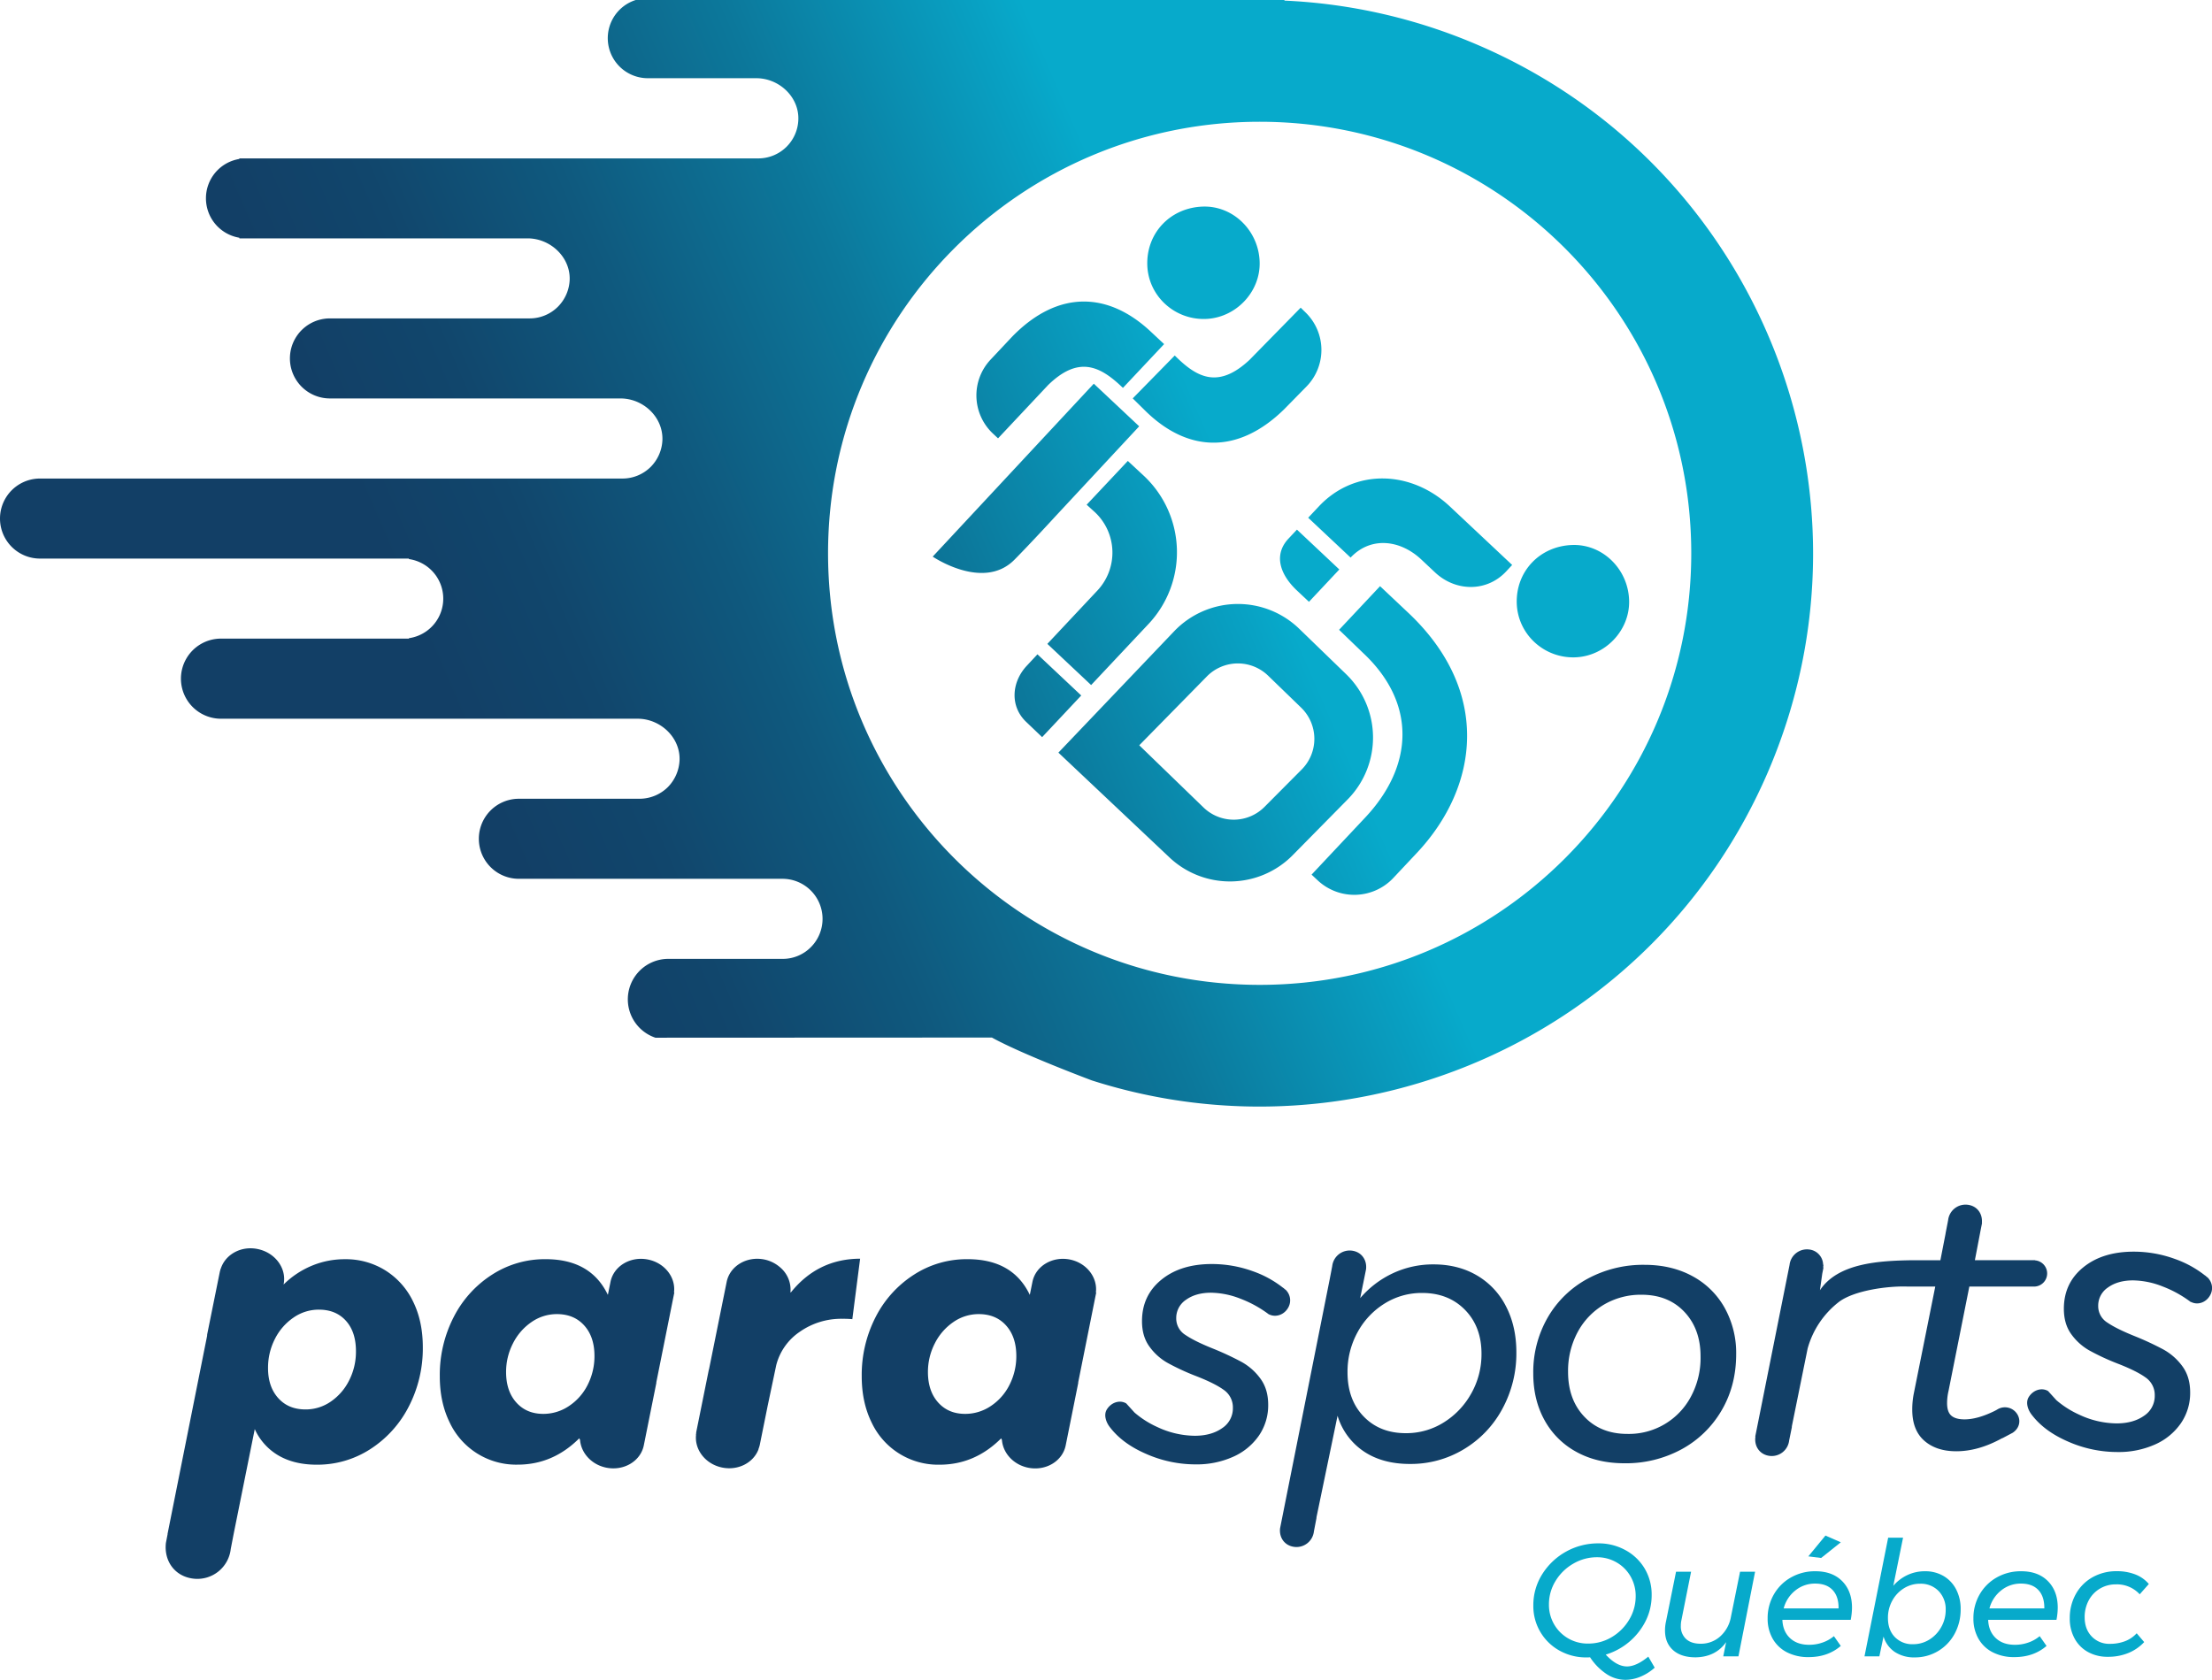
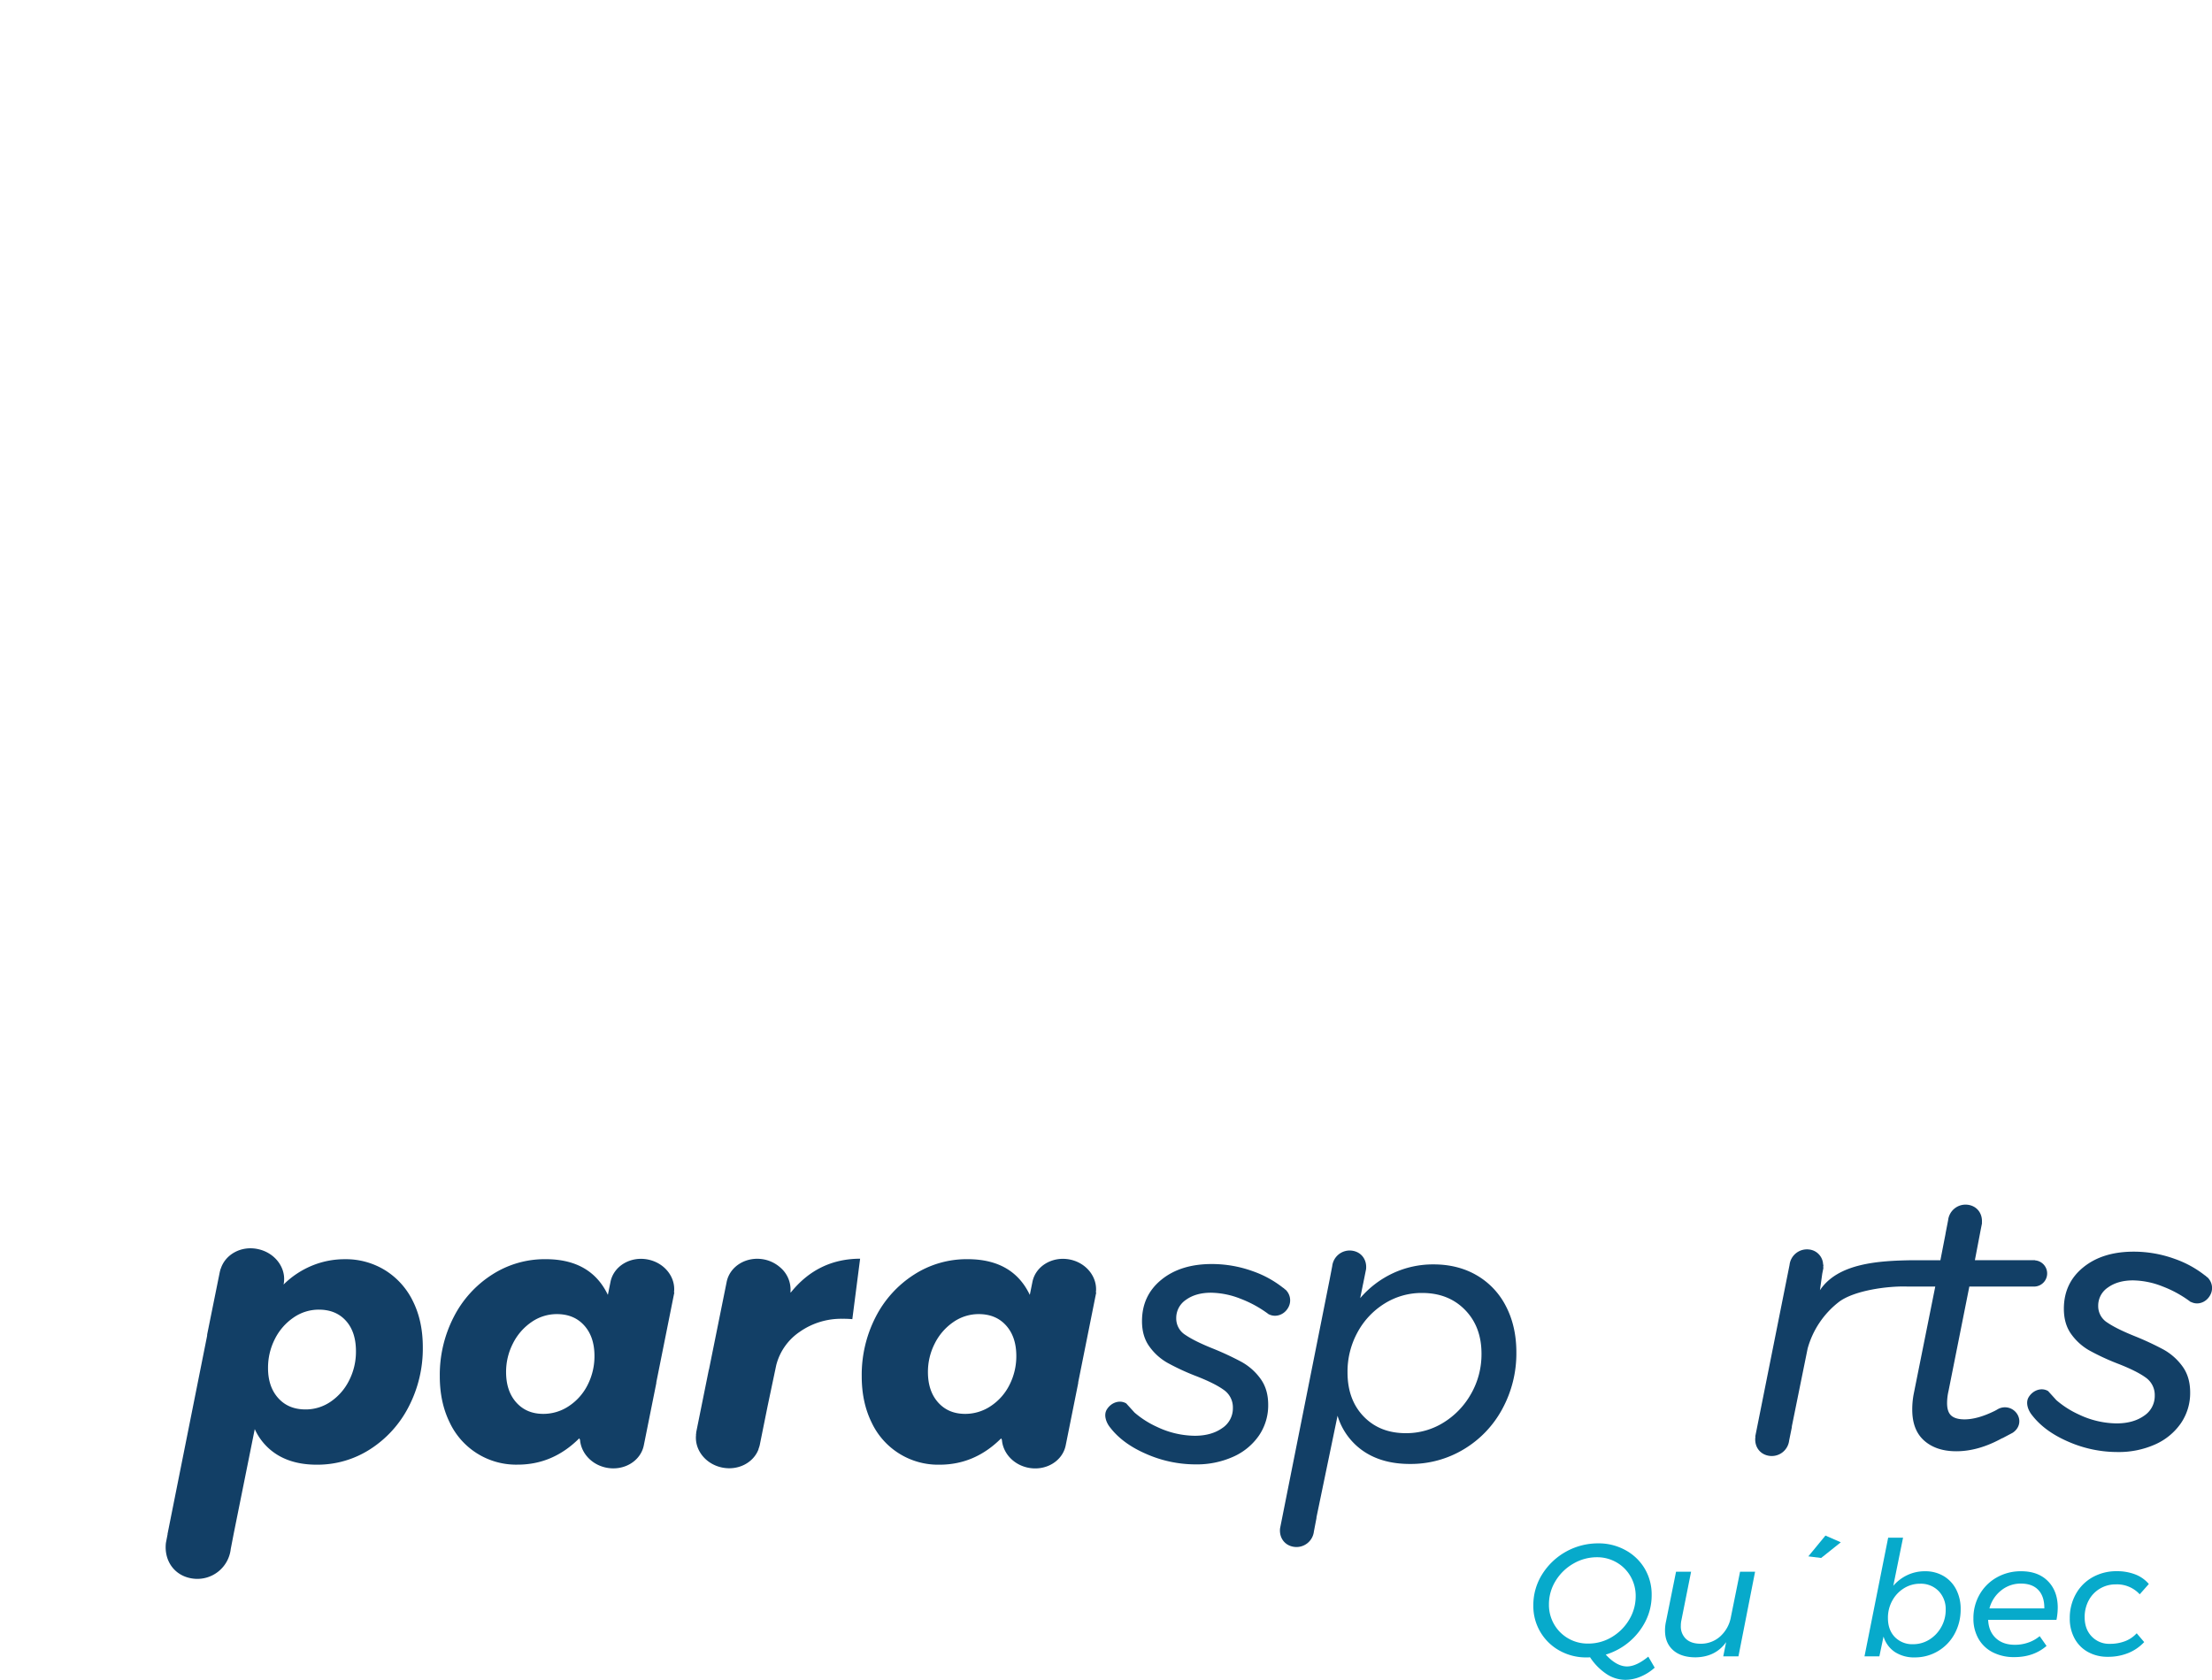
<svg xmlns="http://www.w3.org/2000/svg" id="Calque_1" data-name="Calque 1" viewBox="0 0 1289.29 979.28">
  <defs>
    <style>.cls-1{fill:#123f66;}.cls-2{fill:#07aacb;}.cls-3{fill:url(#Dégradé_sans_nom_2);}</style>
    <linearGradient id="Dégradé_sans_nom_2" x1="465.86" y1="1034.54" x2="1517.97" y2="579.9" gradientUnits="userSpaceOnUse">
      <stop offset="0.16" stop-color="#123f66" />
      <stop offset="0.23" stop-color="#11466c" />
      <stop offset="0.32" stop-color="#0f597e" />
      <stop offset="0.43" stop-color="#0c789b" />
      <stop offset="0.55" stop-color="#08a2c4" />
      <stop offset="0.57" stop-color="#07aacb" />
    </linearGradient>
  </defs>
  <title>PAR_Logo_2019_couleur_V2</title>
  <path class="cls-1" d="M579.91,1251.19a43.55,43.55,0,0,0-23.56-6.48,49.75,49.75,0,0,0-19.46,3.89,51.32,51.32,0,0,0-16.22,10.85l0-.11c1.88-9.29-4.91-18.5-15.17-20.57-9.74-2-19,3.26-21.55,11.75h-.1l-.17.84c0,.17-.12.31-.15.48l-7.38,36.52c-.07.38-.05.75-.1,1.13L453,1404.93h.06l-1,5.17c-1.21,10.75,5.36,19.62,16.12,20.83a19.59,19.59,0,0,0,21.67-17.28l1.77-9.15,12.23-60.76a33.9,33.9,0,0,0,13.95,15.46q9.18,5.29,22.16,5.29a56.69,56.69,0,0,0,31.25-9.08,64.2,64.2,0,0,0,22.38-24.75,73.73,73.73,0,0,0,8.21-34.71q0-15.14-5.73-26.7A43.63,43.63,0,0,0,579.91,1251.19Zm-21.08,64.22a32.41,32.41,0,0,1-10.7,12.32,25.67,25.67,0,0,1-14.71,4.55q-9.95,0-15.88-6.6t-5.95-17.4a36.81,36.81,0,0,1,4-17.09,32.94,32.94,0,0,1,10.81-12.43,25.72,25.72,0,0,1,14.81-4.65q9.94,0,15.78,6.49t5.84,17.73A36.77,36.77,0,0,1,558.83,1315.41Z" transform="translate(-355.36 -510.66)" />
  <path class="cls-1" d="M1106.11,1273.11a8.54,8.54,0,0,0-1-10.17l0-.07c-.31-.28-.67-.52-1-.79s-.34-.4-.58-.53l-.33-.19a60.61,60.61,0,0,0-17.56-9.63,70.17,70.17,0,0,0-24-4.21q-18.17,0-29.41,9.19t-11.24,24.11q0,8.87,4.32,14.8a32.93,32.93,0,0,0,10.38,9.41,137.27,137.27,0,0,0,16.22,7.57q11.23,4.32,16.64,8.22a12.36,12.36,0,0,1,5.41,10.59,13.76,13.76,0,0,1-6.26,11.78q-6.29,4.44-16,4.44a52.33,52.33,0,0,1-22-5.19,54.62,54.62,0,0,1-13.07-8.34l-4.83-5.32c-3.71-2.25-8.79-.64-11.35,3.59-1.91,3.15-.41,7.53,2,10.48v0q7.35,9.53,21.2,15.46a71.46,71.46,0,0,0,28.54,6,51.83,51.83,0,0,0,21.94-4.44,35.87,35.87,0,0,0,15-12.32,31.21,31.21,0,0,0,5.41-18q0-9.09-4.54-15.25a33.93,33.93,0,0,0-11-9.73,169.47,169.47,0,0,0-16.44-7.68q-10.82-4.32-16.21-8a11.27,11.27,0,0,1-5.41-9.74,12.72,12.72,0,0,1,5.73-10.81q5.73-4.1,14.6-4.1a48.56,48.56,0,0,1,17.3,3.57,67,67,0,0,1,15.68,8.55l.58.44c.05,0,.12,0,.18.06a2.26,2.26,0,0,0,.2.13l0-.05C1099,1278.72,1103.77,1277.15,1106.11,1273.11Z" transform="translate(-355.36 -510.66)" />
  <path class="cls-1" d="M1642.43,1255.73l0-.07c-.31-.27-.67-.52-1-.79s-.34-.39-.58-.53l-.32-.19a60.79,60.79,0,0,0-17.57-9.62,69.9,69.9,0,0,0-24-4.22q-18.16,0-29.41,9.19t-11.24,24.11q0,8.87,4.32,14.81a33,33,0,0,0,10.39,9.4,135.43,135.43,0,0,0,16.21,7.57q11.25,4.33,16.65,8.22a12.37,12.37,0,0,1,5.4,10.59,13.78,13.78,0,0,1-6.26,11.79q-6.28,4.42-16,4.43a52.36,52.36,0,0,1-22-5.19,55,55,0,0,1-13.07-8.34l-4.83-5.32c-3.71-2.24-8.79-.64-11.34,3.59-1.91,3.16-.42,7.54,2,10.49h0q7.35,9.52,21.19,15.46a71.49,71.49,0,0,0,28.54,6,52,52,0,0,0,22-4.43,35.92,35.92,0,0,0,15-12.33,31.19,31.19,0,0,0,5.41-18q0-9.09-4.54-15.25a34,34,0,0,0-11-9.73,169.38,169.38,0,0,0-16.43-7.67q-10.82-4.33-16.22-8a11.28,11.28,0,0,1-5.41-9.73,12.7,12.7,0,0,1,5.73-10.81q5.74-4.11,14.6-4.11a48.52,48.52,0,0,1,17.3,3.57,66.62,66.62,0,0,1,15.68,8.56l.58.44c.06,0,.13,0,.18,0l.21.14,0-.06c3.74,1.86,8.5.29,10.83-3.76A8.52,8.52,0,0,0,1642.43,1255.73Z" transform="translate(-355.36 -510.66)" />
  <path class="cls-1" d="M1216.13,1254.11q-10.91-6.37-25.19-6.38a55.11,55.11,0,0,0-23.78,5.19,56.57,56.57,0,0,0-19,14.49l1.69-8.34a7.33,7.33,0,0,0,.2-.93l1.53-7.58c.63-5.6-2.8-10.23-8.41-10.86a10.23,10.23,0,0,0-11.3,9l-1.49,7.77-28.91,145.09c-.63,5.61,2.8,10.23,8.41,10.86a10.22,10.22,0,0,0,11.3-9l1.5-7.81c0-.14,0-.28,0-.43l12.29-59.23a38.33,38.33,0,0,0,15.24,20.76q10.92,7.35,26.92,7.35a59.7,59.7,0,0,0,31.57-8.65,61.06,61.06,0,0,0,22.38-23.57,67.63,67.63,0,0,0,8.11-32.86q0-15.13-6.05-26.81A43.76,43.76,0,0,0,1216.13,1254.11Zm-3.24,68.87a46.1,46.1,0,0,1-16,16.86,41,41,0,0,1-22.16,6.28q-15.15,0-24.55-9.74t-9.4-25.72a47.64,47.64,0,0,1,5.84-23.36,44.72,44.72,0,0,1,15.78-16.76,40.73,40.73,0,0,1,21.84-6.16q15.36,0,25,9.84t9.63,25.62A46.5,46.5,0,0,1,1212.89,1323Z" transform="translate(-355.36 -510.66)" />
-   <path class="cls-1" d="M1358.77,1332.93q8.54-14.49,8.54-32.87a54.09,54.09,0,0,0-6.71-27,47,47,0,0,0-18.8-18.49q-12.12-6.58-27.9-6.59a67.94,67.94,0,0,0-33.19,8.11,59.39,59.39,0,0,0-23.24,22.59,63.71,63.71,0,0,0-8.43,32.65q0,15.36,6.59,27.25a46.4,46.4,0,0,0,18.6,18.48q12,6.6,28,6.6a68,68,0,0,0,33.18-8.11A60.24,60.24,0,0,0,1358.77,1332.93Zm-17.84-8.11a40.9,40.9,0,0,1-37,21.73q-15.57,0-25.09-10t-9.51-26.16a47.61,47.61,0,0,1,5.62-23.25,41.11,41.11,0,0,1,15.35-16,42.33,42.33,0,0,1,21.84-5.72q15.57,0,25,10t9.41,26A47.62,47.62,0,0,1,1340.93,1324.82Z" transform="translate(-355.36 -510.66)" />
  <path class="cls-1" d="M816.24,1264.17l-.15-.36a16.94,16.94,0,0,0-6.13-14.44l-.05-.12-.08,0a20.19,20.19,0,0,0-9-4.38c-10.23-2.06-20,3.78-21.91,13l-10.27,50.87c0,.18-.13.33-.16.51l-7.35,36.41c0,.18,0,.36,0,.54l-.16.81.09,0c-1,8.79,5.53,17.19,15.25,19.15,9.24,1.86,18.08-2.75,21.09-10.49h0l.12-.54a15.31,15.31,0,0,0,.64-2l4.63-22.92,5-23.74a33.41,33.41,0,0,1,13.73-19.46,42.1,42.1,0,0,1,25-7.57,52.76,52.76,0,0,1,5.62.22l4.54-35.25Q832,1244.49,816.24,1264.17Z" transform="translate(-355.36 -510.66)" />
  <path class="cls-1" d="M733.07,1244.9c-10.21-2.06-20,3.77-21.87,13l-1.49,7.39-.07.16q-9.95-20.78-36.32-20.76a56.61,56.61,0,0,0-31.24,9.08,63.37,63.37,0,0,0-22.27,24.65A73.69,73.69,0,0,0,611.7,1313q0,15.13,5.73,26.81a42.78,42.78,0,0,0,39.67,24.65q20.53,0,35.89-15.35l.46.94c.6,7.63,6.69,14.43,15.29,16.17,10.21,2.06,20-3.77,21.87-13l.24-1.2h0l.06-.28,7-34.87c0-.14,0-.29,0-.44l10.49-52.35h-.19C749.31,1255.29,742.8,1246.87,733.07,1244.9ZM697.86,1318a31.88,31.88,0,0,1-10.92,12.33,26.69,26.69,0,0,1-14.92,4.54q-9.74,0-15.68-6.59t-6-17.62a36.33,36.33,0,0,1,4-16.87,33,33,0,0,1,10.81-12.44,25.78,25.78,0,0,1,14.81-4.64q9.94,0,15.89,6.59t6,17.62A36.86,36.86,0,0,1,697.86,1318Z" transform="translate(-355.36 -510.66)" />
  <path class="cls-1" d="M979,1244.9c-10.21-2.06-20,3.77-21.87,13l-1.49,7.39-.07.16q-9.94-20.78-36.32-20.76a56.67,56.67,0,0,0-31.25,9.08,63.52,63.52,0,0,0-22.27,24.65,73.81,73.81,0,0,0-8.1,34.59q0,15.13,5.73,26.81A42.78,42.78,0,0,0,903,1364.49q20.53,0,35.89-15.35l.46.94c.6,7.63,6.69,14.43,15.29,16.17,10.21,2.06,20-3.77,21.87-13l.24-1.2h0l.06-.28,7-34.87c0-.14,0-.29,0-.44l10.49-52.35h-.19C995.18,1255.29,988.68,1246.87,979,1244.9ZM943.73,1318a31.78,31.78,0,0,1-10.91,12.33,26.69,26.69,0,0,1-14.92,4.54q-9.74,0-15.68-6.59t-6-17.62a36.33,36.33,0,0,1,4-16.87,33,33,0,0,1,10.81-12.44,25.78,25.78,0,0,1,14.81-4.64q9.95,0,15.89,6.59t6,17.62A36.75,36.75,0,0,1,943.73,1318Z" transform="translate(-355.36 -510.66)" />
  <path class="cls-1" d="M1399.76,1342.62c0-.17,0-.33,0-.49l9.21-45.39a51.78,51.78,0,0,1,18.06-27c8.72-6.78,28.57-9.52,40.1-9.09h16.22l-12.54,62.49a47.24,47.24,0,0,0-.87,9.3q0,11.89,7,18.06t18.7,6.16c8.63,0,17.45-2.55,26.47-7.5.21-.11.44-.12.64-.25l5.67-3c3.94-2.55,5.12-7.16,2.6-11.06a8.44,8.44,0,0,0-11.69-2.43l-1.19.65c-6.64,3.29-12.57,5-17.74,5q-5.19,0-7.68-2.16t-2.48-7.35a31.55,31.55,0,0,1,.86-7.14l12.11-60.76h21.51l.09,0h16a7.65,7.65,0,0,0,.65-15.28v-.09h-.43c-.08,0-.15,0-.23,0h-16c-.07,0-.14,0-.22,0h-18.14l3.55-18.55.59-2.94s0-.08,0-.12l0-.2h-.05c.45-5.45-2.89-9.91-8.39-10.53a10.21,10.21,0,0,0-11.29,9l-1.51,7.81a.66.66,0,0,1,0,.14l-3,15.4h-16.44c-19.32.29-43.24,1.64-53.77,17.49l1.35-9.64.64-3.2c0-.34-.07-.63-.06-1l.13-1h-.2a9.12,9.12,0,0,0-8.28-8.92,10.21,10.21,0,0,0-11.29,9l-20,100.09.15,0-.08.38c-.63,5.61,2.8,10.23,8.41,10.87a10.21,10.21,0,0,0,11.29-9Z" transform="translate(-355.36 -510.66)" />
  <polygon class="cls-2" points="1061.47 908.21 1072.94 899.07 1063.98 895.15 1054.01 907.27 1061.47 908.21" />
  <path class="cls-2" d="M1303.69,1482.1q-6.06,0-12.4-6.9a38.49,38.49,0,0,0,23.27-19.63,33.39,33.39,0,0,0,3.49-15.06,29.61,29.61,0,0,0-4-15.35,29.24,29.24,0,0,0-11.2-10.81,32.25,32.25,0,0,0-16-4,38.39,38.39,0,0,0-32.6,18,33.74,33.74,0,0,0-5.17,18.19,29.59,29.59,0,0,0,15.2,26.3,31.73,31.73,0,0,0,16,4,13.21,13.21,0,0,0,1.86-.09,34.06,34.06,0,0,0,9.56,9.74,20,20,0,0,0,11.05,3.41,22.84,22.84,0,0,0,8.87-1.87,28.53,28.53,0,0,0,8.2-5.22l-3.73-6.43Q1309.1,1482.09,1303.69,1482.1ZM1281,1468.77a22.64,22.64,0,0,1-11.57-3,22.36,22.36,0,0,1-8.25-8.25,22.64,22.64,0,0,1-3-11.57,25.88,25.88,0,0,1,3.87-13.71,28.79,28.79,0,0,1,10.35-10.07,27.23,27.23,0,0,1,13.76-3.73,22.55,22.55,0,0,1,11.42,3,21.91,21.91,0,0,1,8.16,8.17,22.63,22.63,0,0,1,3,11.51,26.37,26.37,0,0,1-3.82,13.76,28.94,28.94,0,0,1-10.22,10.17A26.38,26.38,0,0,1,1281,1468.77Z" transform="translate(-355.36 -510.66)" />
  <path class="cls-2" d="M1364.22,1453.37a19.91,19.91,0,0,1-6.29,11.29,16.7,16.7,0,0,1-11.34,4.2q-5.5,0-8.53-2.8a9.9,9.9,0,0,1-3-7.65,15,15,0,0,1,.37-3.45l5.6-28.07h-8.77l-5.87,29.1a24,24,0,0,0-.56,5.13q0,7.28,4.7,11.47t13.11,4.2q11.66-.19,17.81-8.86l-1.68,8.3h8.86l9.7-49.34h-8.76Z" transform="translate(-355.36 -510.66)" />
-   <path class="cls-2" d="M1413.37,1426.61a28.12,28.12,0,0,0-14.08,3.59,26.33,26.33,0,0,0-10,9.89,27.56,27.56,0,0,0-3.64,14,23.41,23.41,0,0,0,2.94,11.85,20,20,0,0,0,8.35,7.93,27.07,27.07,0,0,0,12.59,2.79q11.19,0,18.75-6.52l-4-5.7a20.76,20.76,0,0,1-6.63,3.73,23.28,23.28,0,0,1-7.83,1.31q-7,0-11.15-3.92t-4.43-10.63h39.83a38,38,0,0,0,.75-7.08q0-9.7-5.74-15.49T1413.37,1426.61ZM1395,1448.25a19.64,19.64,0,0,1,6.81-10.45,18.06,18.06,0,0,1,11.56-4c4.42,0,7.8,1.26,10.17,3.78s3.51,6.08,3.45,10.68Z" transform="translate(-355.36 -510.66)" />
  <path class="cls-2" d="M1488.22,1429.41a20.82,20.82,0,0,0-10.87-2.8,23.81,23.81,0,0,0-10.26,2.23,24.61,24.61,0,0,0-8.2,6.25l5.69-28.06h-8.68l-13.8,69.2h8.67l2.43-11.57a16.54,16.54,0,0,0,6.57,9,20.35,20.35,0,0,0,11.61,3.17,26.15,26.15,0,0,0,23.28-13.81,29.39,29.39,0,0,0,3.49-14.27,24.52,24.52,0,0,0-2.61-11.52A19.21,19.21,0,0,0,1488.22,1429.41Zm-1.4,29.75a19.86,19.86,0,0,1-6.9,7.28,17.73,17.73,0,0,1-9.56,2.7,14.11,14.11,0,0,1-10.59-4.19c-2.7-2.81-4-6.5-4-11.1a20.44,20.44,0,0,1,2.52-10.08,19.23,19.23,0,0,1,6.8-7.23,17.56,17.56,0,0,1,9.42-2.66,14.42,14.42,0,0,1,10.78,4.25,15.15,15.15,0,0,1,4.14,11A20,20,0,0,1,1486.82,1459.16Z" transform="translate(-355.36 -510.66)" />
  <path class="cls-2" d="M1533.31,1426.61a28.12,28.12,0,0,0-14.08,3.59,26.33,26.33,0,0,0-10,9.89,27.56,27.56,0,0,0-3.64,14,23.41,23.41,0,0,0,2.94,11.85,20,20,0,0,0,8.35,7.93,27.07,27.07,0,0,0,12.59,2.79q11.19,0,18.74-6.52l-4-5.7a20.82,20.82,0,0,1-6.62,3.73,23.28,23.28,0,0,1-7.83,1.31q-7,0-11.15-3.92t-4.43-10.63H1554a38.75,38.75,0,0,0,.74-7.08q0-9.7-5.74-15.49T1533.31,1426.61Zm-18.37,21.64a19.64,19.64,0,0,1,6.81-10.45,18,18,0,0,1,11.56-4q6.63,0,10.16,3.78t3.45,10.68Z" transform="translate(-355.36 -510.66)" />
  <path class="cls-2" d="M1579.34,1436.73a17.78,17.78,0,0,1,9.28-2.47,18,18,0,0,1,13.9,5.78l5.31-6a19.51,19.51,0,0,0-7.83-5.55,29.17,29.17,0,0,0-10.91-1.91,28.17,28.17,0,0,0-14,3.49,25.13,25.13,0,0,0-9.79,9.8,28.42,28.42,0,0,0-3.55,14.22,24,24,0,0,0,2.75,11.61,19.65,19.65,0,0,0,7.79,7.94,23.34,23.34,0,0,0,11.66,2.84,31,31,0,0,0,12-2.24,26.23,26.23,0,0,0,9.18-6.34l-4.38-5.13a17.7,17.7,0,0,1-6.81,4.62,24.37,24.37,0,0,1-8.77,1.53,14,14,0,0,1-10.63-4.29q-4.11-4.28-4.11-11.19a20.49,20.49,0,0,1,2.38-9.89A17.58,17.58,0,0,1,1579.34,1436.73Z" transform="translate(-355.36 -510.66)" />
-   <path class="cls-3" d="M1217.17,537.06A321.54,321.54,0,0,0,1103.77,511l.5-.33H725.87a23.34,23.34,0,0,0,7.1,45.58h63.22c13.24,0,24.94,10.87,24.49,24.12A23.34,23.34,0,0,1,797.35,603H494.87v.33a23.2,23.2,0,0,0-19.47,22.91,23.28,23.28,0,0,0,19.47,23v.37h168c13.24,0,24.95,10.88,24.53,24.12a23.55,23.55,0,0,1-6.85,15.73,23.25,23.25,0,0,1-16.44,6.81H547.67a23.33,23.33,0,1,0,0,46.66H717c13.41,0,25,11,24.45,24.4a23.53,23.53,0,0,1-6.81,15.49,23.29,23.29,0,0,1-16.52,6.8H378.69a23.33,23.33,0,1,0,0,46.66h215v.29a23.29,23.29,0,0,1,0,46.12v.25h-110a23.35,23.35,0,0,0,0,46.69H727c13.24,0,24.9,10.88,24.45,24.12a23.79,23.79,0,0,1-6.81,15.73,23.51,23.51,0,0,1-16.52,6.81H657.79a23.33,23.33,0,0,0,0,46.66H811.5A23.36,23.36,0,0,1,828,1062.78a23,23,0,0,1-16.48,6.85H744.88a23.59,23.59,0,0,0-7.51,45.95l196.13-.09c17.64,9.8,58.28,25,58.28,25,156.2,49.9,327.76-26,394-179.69C1456.18,797.2,1380.72,607.5,1217.17,537.06Zm-127.55,547.72C950.68,1084.78,838,972.16,838,833.19s112.65-251.55,251.59-251.55,251.54,112.62,251.54,251.55S1228.55,1084.78,1089.62,1084.78ZM899,835.14l93.9-100.81,26.45,24.85-48.64,52.27S956.22,827.27,946.58,837C928.46,855.25,899,835.14,899,835.14Zm374.36,58.71c17.64-.55,32.08-15.76,31.55-33.22-.55-18.27-15.43-32.79-33-32.27-19,.56-33.05,15.34-32.49,34C1240,880.31,1255.19,894.42,1273.4,893.85ZM1058,696.59c17.65-.56,32.09-15.76,31.56-33.23-.55-18.27-15.43-32.79-33-32.27-19,.57-33,15.34-32.49,34C1024.58,683.05,1039.82,697.16,1058,696.59ZM1140,903.7l-27.35-26.48a51.39,51.39,0,0,0-72.68,1.18l-67.71,71,64.24,60.62a51.39,51.39,0,0,0,72.67-1.18l32-32.48A51.38,51.38,0,0,0,1140,903.7ZM1114.3,959l-21.65,21.77a25.33,25.33,0,0,1-35.83.58l-37.43-36.23,39.27-40a25.34,25.34,0,0,1,35.84-.58l19.22,18.61A25.33,25.33,0,0,1,1114.3,959ZM985.57,916.09l-25.52-24-6,6.44c-9.14,9.57-10.19,23.78-.61,32.92l9.34,8.92Zm174.17-63.72-23.88,25.43L1150,891.44c31.09,29.22,29.38,65.76,1,95.9l-31.17,33.18,3.52,3.3a31.22,31.22,0,0,0,44.14-1.37l13.66-14.54c36.52-38.87,43.38-94.6-5.1-140.16Zm77-12.37-36.29-34.09c-22.43-21.08-55.36-22.47-76.43,0l-6.17,6.56,24.72,23.23h0c11.65-12.4,28.82-10.52,41.22,1.13l8,7.51c12,11.28,30.09,11.52,41.37-.48ZM1136,842.63,1111.3,819.4l-4.75,5.06c-9.14,9.57-5.06,21.07,4.51,30.21l7.25,6.81Zm-123.27-63.27-24,25.52,4.83,4.38A32.29,32.29,0,0,1,995,854.9L965.82,886l25.52,24,33.45-35.6a61.07,61.07,0,0,0-2.68-86.33Zm13.44-75.31c-24.58-23.1-53.87-24.8-80.86,2.86l-12.57,13.38a30.48,30.48,0,0,0,1.34,43.09l3,2.81,29.19-31.07c17.17-16.68,29.46-11.64,42.45.57l1.16,1.08,24-25.52Zm-3.1,46.23c24.09,23.61,53.33,25.92,80.9-1.16L1116.84,736a30.48,30.48,0,0,0-.43-43.11l-2.93-2.87-29.84,30.45c-17.52,16.32-29.69,11-42.43-1.46l-1.13-1.11-24.5,25Z" transform="translate(-355.36 -510.66)" />
</svg>